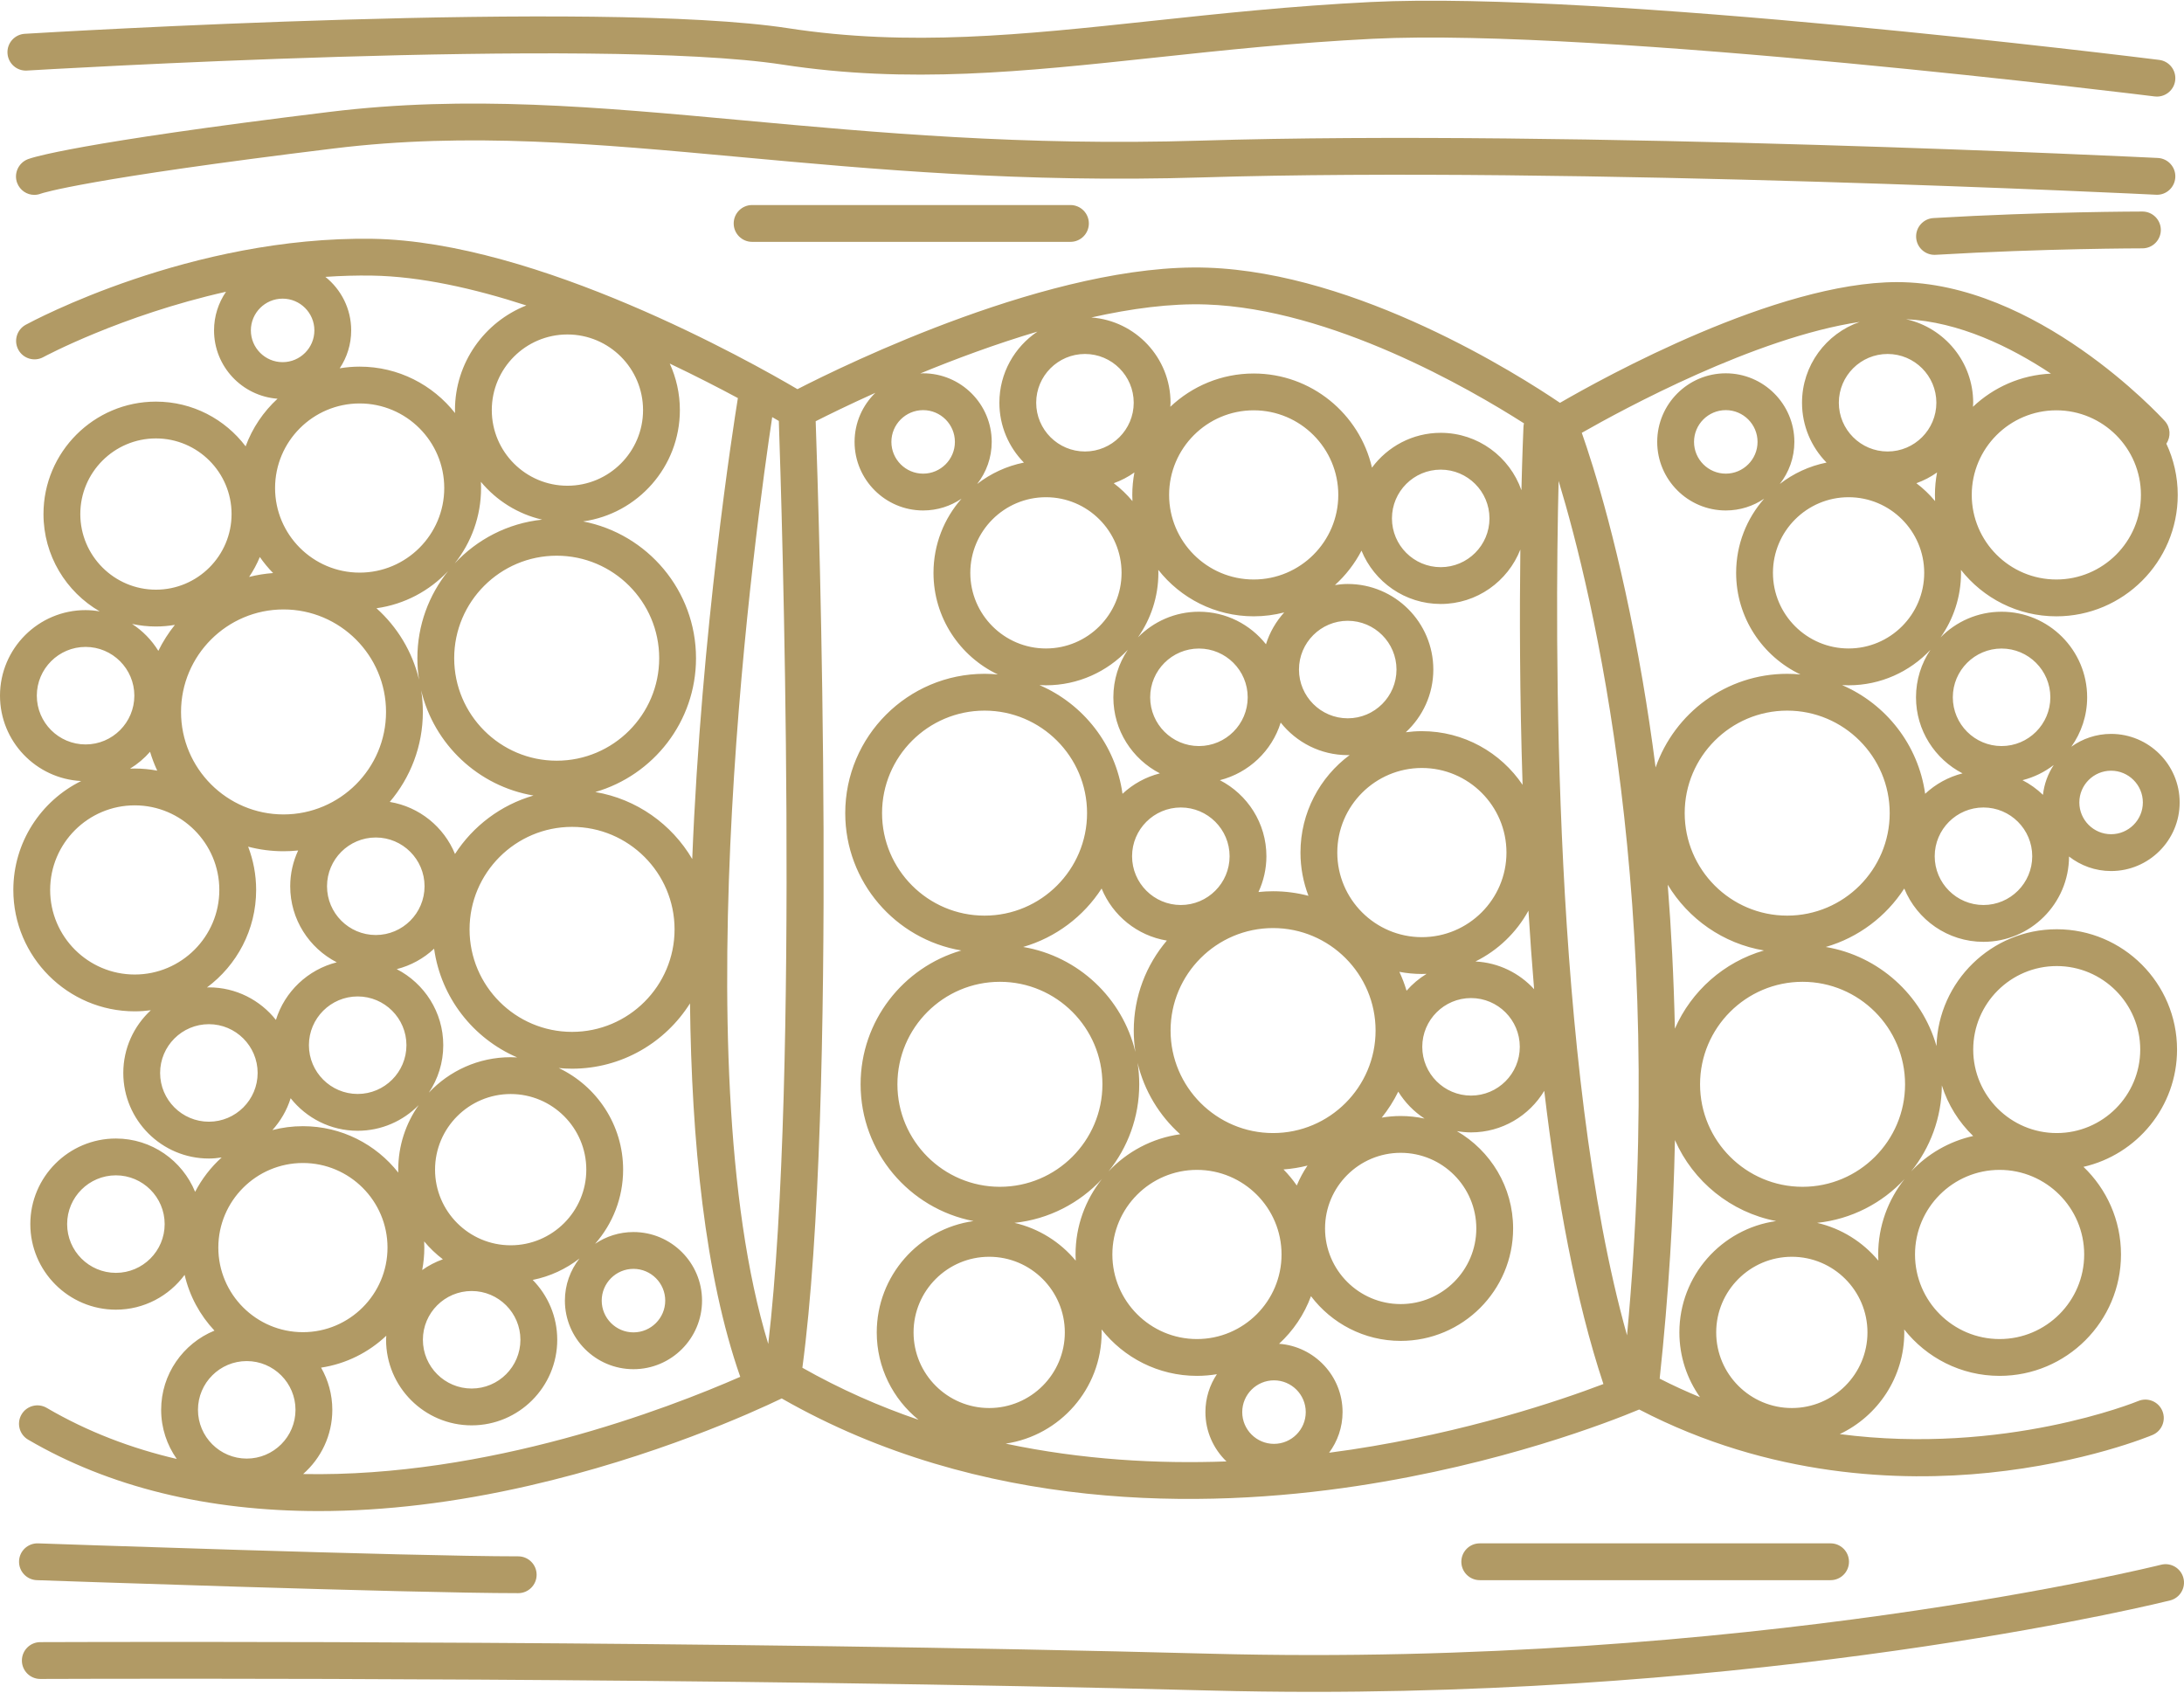
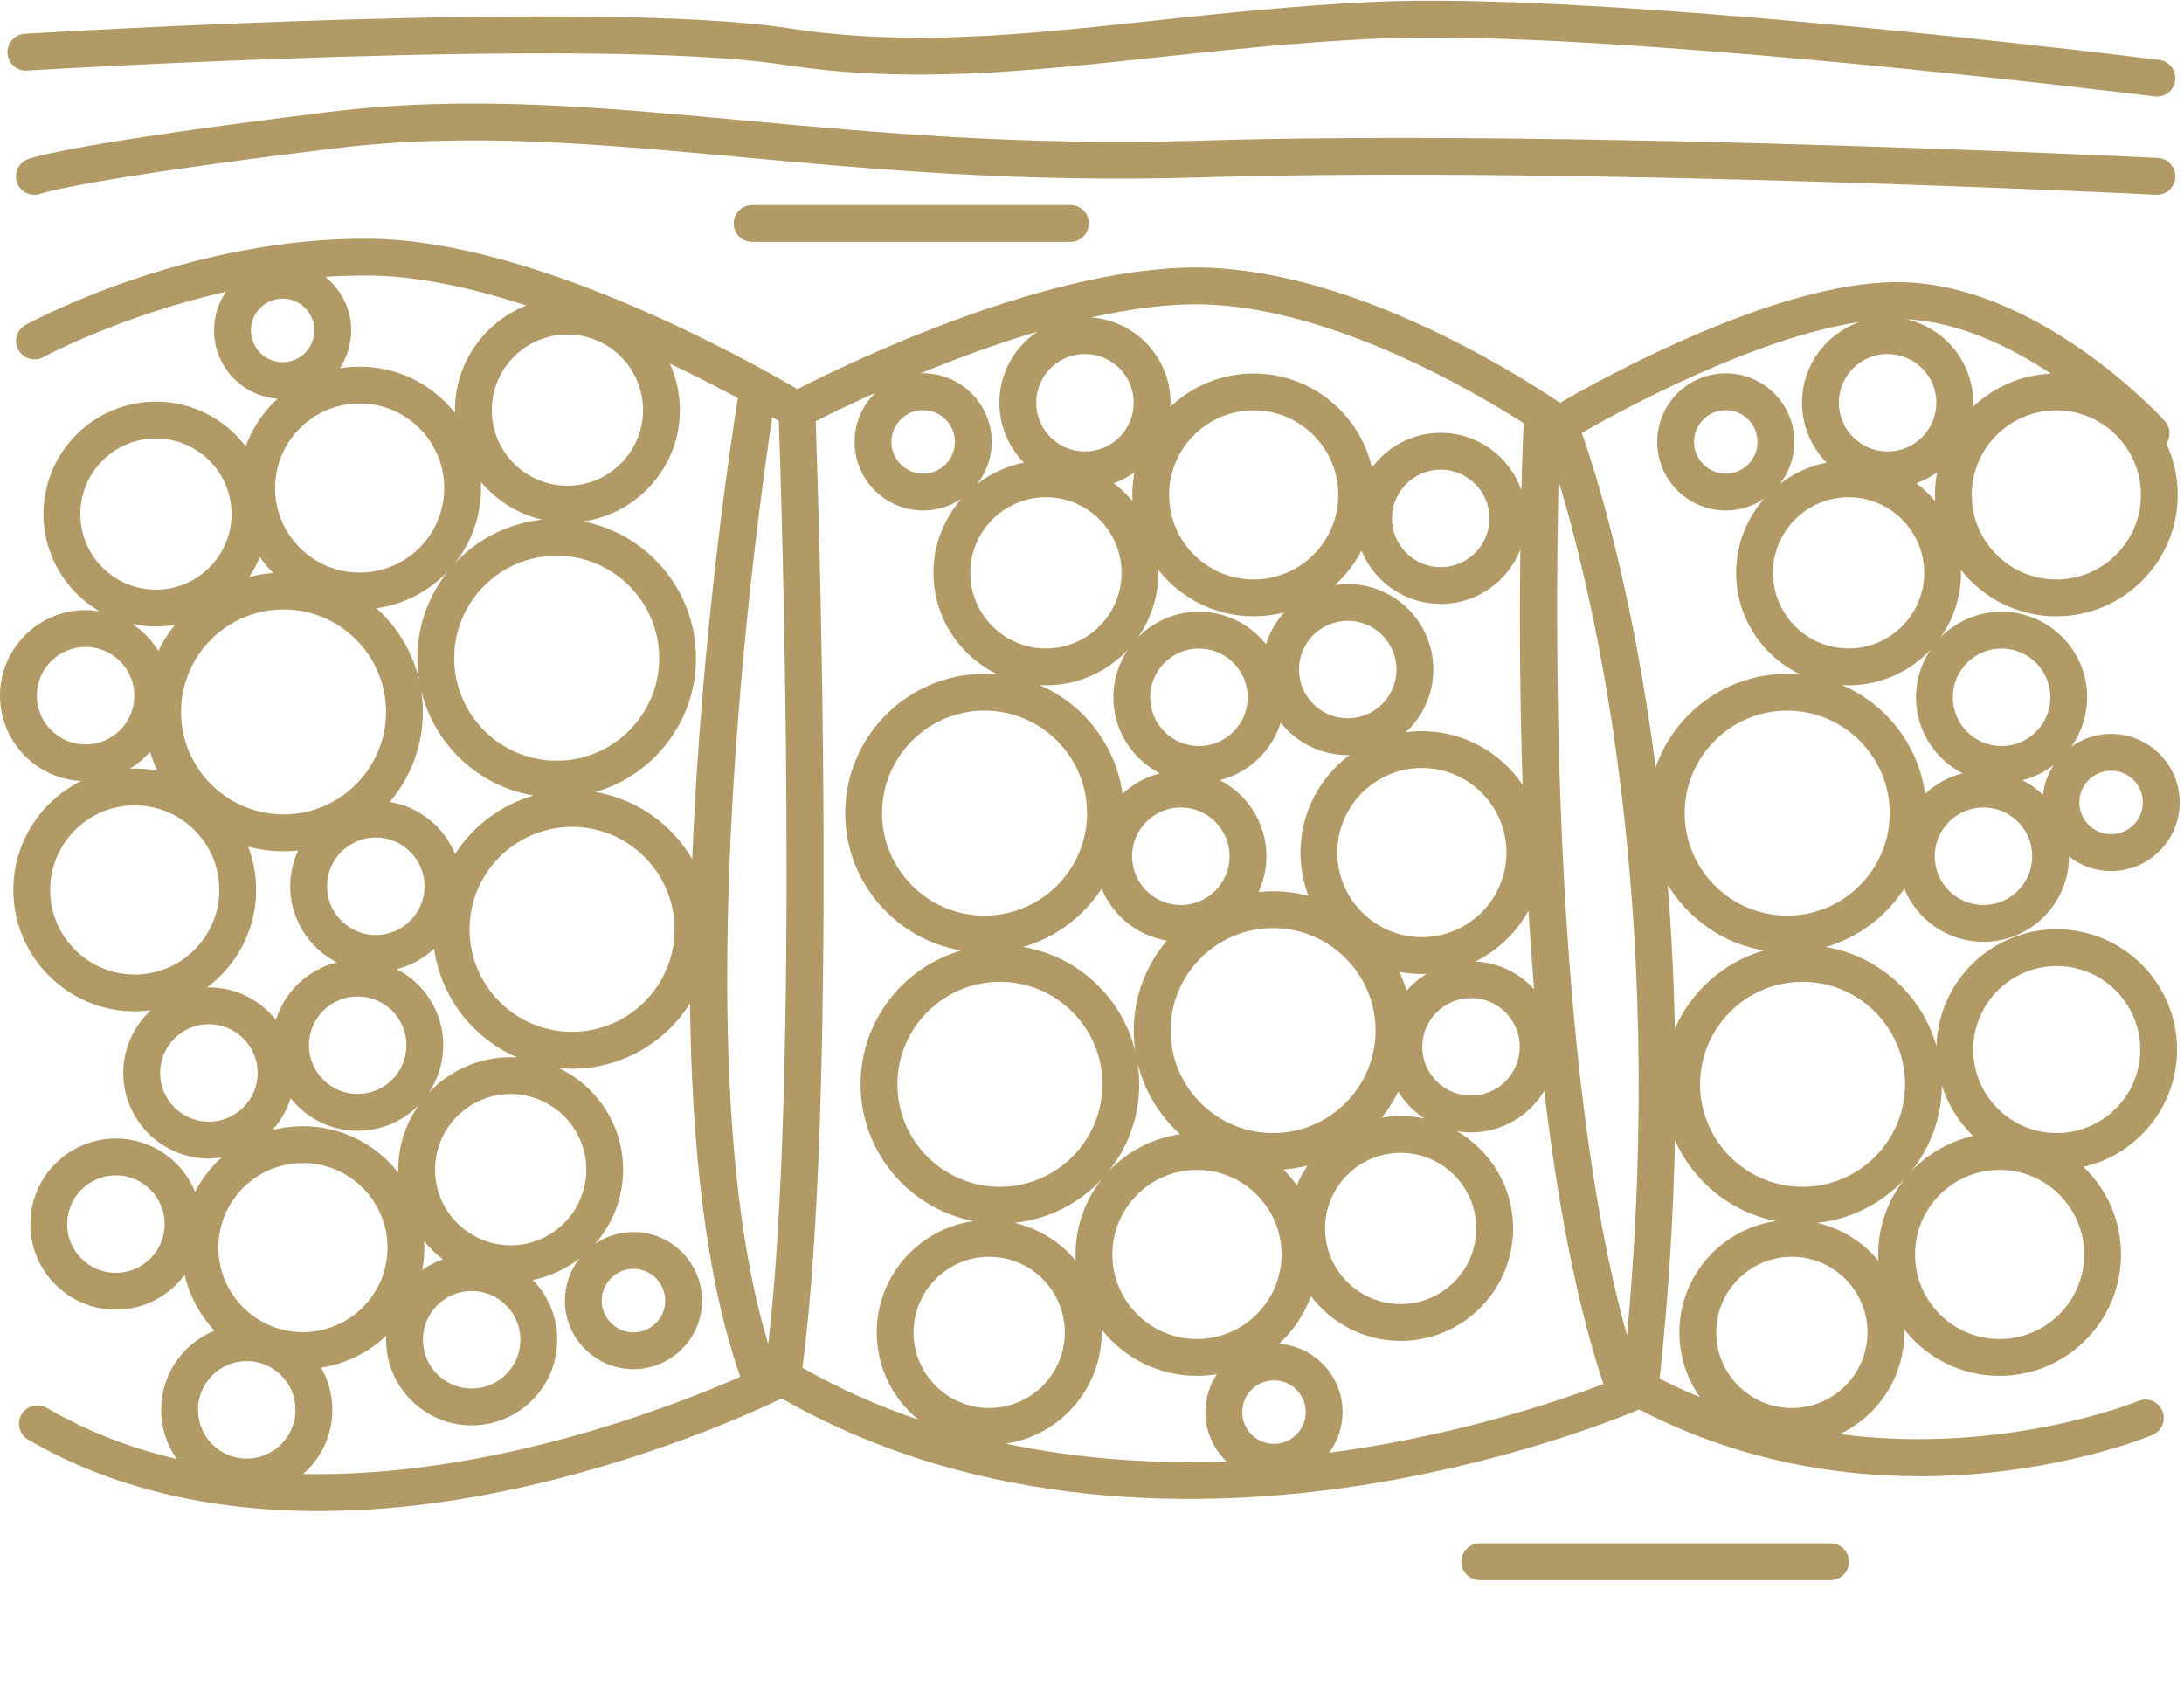
<svg xmlns="http://www.w3.org/2000/svg" width="800" height="620" viewBox="0 0 800 620" fill="none">
  <path d="M796.818 64.932C797.003 61.213 794.138 58.048 790.417 57.864C788.29 57.757 575.966 47.319 439.766 51.512C374.671 53.516 320.508 48.531 272.722 44.133C218.323 39.127 171.339 34.802 120.777 40.982C27.45 52.387 11.716 57.733 10.227 58.305C6.753 59.642 4.96 63.564 6.297 67.04C7.329 69.725 9.858 71.383 12.556 71.383C13.351 71.383 14.162 71.239 14.954 70.934C15.577 70.718 31.245 65.509 122.413 54.367C171.539 48.361 217.856 52.625 271.486 57.561C319.659 61.993 374.255 67.018 440.182 64.991C575.838 60.816 787.625 71.226 789.749 71.332C793.463 71.551 796.633 68.653 796.818 64.932Z" fill="#B19A65" />
  <path d="M7.885 518.134C6.005 521.349 7.087 525.479 10.302 527.359C40.033 544.748 76.093 553.522 116.796 553.52C140.92 553.52 166.679 550.437 193.706 544.24C239.826 533.666 275.521 517.471 286.342 512.261C359.378 554.014 441.041 552.822 497.044 544.335C549.871 536.331 589.377 520.935 600.441 516.314C648.521 541.334 696.471 542.771 728.497 539.485C763.862 535.853 787.477 526.055 788.465 525.639C791.896 524.197 793.506 520.248 792.067 516.816C790.628 513.384 786.679 511.77 783.244 513.205C782.585 513.481 734.204 533.191 673.905 525.322C687.859 518.718 697.539 504.505 697.539 488.071C697.539 487.707 697.52 487.345 697.51 486.981C705.661 497.329 718.289 503.993 732.451 503.993C756.973 503.993 776.921 484.043 776.921 459.522C776.921 446.915 771.64 435.525 763.183 427.425C782.779 422.954 797.452 405.397 797.452 384.466C797.452 360.165 777.681 340.392 753.379 340.392C729.511 340.392 710.024 359.47 709.337 383.177C703.99 364.491 688.246 350.164 668.785 346.882C680.751 343.426 690.915 335.706 697.528 325.474C702.207 336.911 713.441 345 726.544 345C743.796 345 757.835 330.989 757.887 313.749C762.147 317.069 767.484 319.07 773.291 319.07C787.141 319.07 798.41 307.802 798.41 293.953C798.41 280.102 787.142 268.833 773.291 268.833C767.862 268.833 762.845 270.582 758.733 273.522C762.366 268.405 764.525 262.17 764.525 255.43C764.525 238.145 750.462 224.083 733.177 224.083C724.435 224.083 716.526 227.688 710.835 233.479C715.545 226.782 718.322 218.633 718.322 209.842C718.322 209.477 718.303 209.115 718.293 208.752C726.444 219.1 739.071 225.765 753.235 225.765C777.756 225.765 797.706 205.815 797.706 181.293C797.706 174.583 796.205 168.222 793.533 162.512C795.243 159.99 795.089 156.542 792.944 154.192C791.048 152.115 745.927 103.34 694.885 103.34C650.696 103.34 587.591 138.193 571.423 147.563C556.267 137.298 497.52 99.959 442.319 98.055C386.023 96.108 309.327 133.706 292.109 142.554C274.962 132.464 196.797 88.447 136.509 87.476C69.898 86.456 11.855 117.643 9.416 118.973C6.148 120.756 4.945 124.848 6.726 128.118C8.507 131.388 12.601 132.594 15.871 130.814C16.269 130.598 44.35 115.519 82.793 106.87C80.028 110.905 78.403 115.781 78.403 121.031C78.403 134.253 88.68 145.098 101.661 146.056C96.489 150.814 92.44 156.777 89.975 163.499C82.448 153.554 70.523 147.116 57.118 147.116C34.405 147.116 15.928 165.593 15.928 188.306C15.928 203.516 24.223 216.82 36.52 223.953C34.834 223.671 33.112 223.49 31.346 223.49C14.064 223.484 0 237.546 0 254.832C0 271.57 13.199 285.247 29.73 286.097C15.025 293.361 4.884 308.51 4.884 325.991C4.884 350.512 24.834 370.462 49.354 370.462C51.355 370.462 53.319 370.316 55.25 370.059C49.064 375.788 45.163 383.952 45.163 393.029C45.163 410.315 59.225 424.377 76.509 424.377C78.107 424.377 79.665 424.219 81.199 423.987C77.247 427.554 73.945 431.82 71.472 436.583C66.796 425.141 55.558 417.05 42.453 417.05C25.17 417.049 11.106 431.111 11.106 448.397C11.106 465.683 25.17 479.745 42.454 479.745C52.773 479.745 61.917 474.711 67.632 466.992C69.426 474.776 73.266 481.782 78.557 487.416C67.118 492.095 59.029 503.33 59.029 516.433C59.029 523.129 61.159 529.326 64.748 534.426C48.272 530.58 32.205 524.547 17.11 515.718C13.894 513.838 9.766 514.92 7.885 518.134ZM42.454 466.259C32.605 466.259 24.592 458.247 24.592 448.397C24.592 438.549 32.605 430.535 42.454 430.535C52.304 430.535 60.316 438.547 60.316 448.397C60.316 458.247 52.304 466.259 42.454 466.259ZM253.566 314.666C246.066 301.903 233.183 292.679 218.054 290.127C239.335 283.981 254.949 264.337 254.949 241.101C254.949 216.271 237.119 195.537 213.593 191.003C233.593 188.198 249.037 170.983 249.037 150.221C249.037 144.144 247.705 138.379 245.333 133.181C254.921 137.747 263.422 142.131 270.288 145.818C268.637 156.009 256.894 230.838 253.566 314.666ZM187.06 456.159C171.784 456.159 159.358 443.731 159.358 428.455C159.358 413.179 171.784 400.751 187.06 400.751C202.336 400.751 214.764 413.179 214.764 428.455C214.764 443.731 202.337 456.159 187.06 456.159ZM155.371 454.734C157.395 457.171 159.696 459.368 162.222 461.285C159.507 462.259 156.964 463.585 154.652 465.231C155.154 462.562 155.428 459.816 155.428 457.003C155.428 456.243 155.409 455.486 155.371 454.734ZM172.768 472.908C182.618 472.908 190.63 480.921 190.63 490.77C190.63 500.618 182.618 508.631 172.768 508.631C162.918 508.631 154.906 500.618 154.906 490.77C154.904 480.921 162.918 472.908 172.768 472.908ZM157.084 400.248C160.416 395.27 162.366 389.293 162.366 382.866C162.366 370.733 155.425 360.211 145.317 355.002C150.524 353.686 155.209 351.075 159.015 347.516C161.514 365.44 173.35 380.411 189.443 387.337C188.653 387.292 187.861 387.264 187.06 387.264C175.256 387.264 164.602 392.265 157.084 400.248ZM66.312 260.786C66.312 240.084 83.155 223.243 103.857 223.243C124.561 223.243 141.404 240.084 141.404 260.786C141.404 281.49 124.561 298.333 103.857 298.333C83.155 298.333 66.312 281.49 66.312 260.786ZM235.55 150.222C235.55 165.498 223.122 177.926 207.846 177.926C192.57 177.926 180.143 165.498 180.143 150.222C180.143 134.947 192.57 122.519 207.846 122.519C223.122 122.519 235.55 134.947 235.55 150.222ZM166.666 312.82C162.611 302.907 153.624 295.545 142.77 293.751C150.321 284.85 154.89 273.346 154.89 260.786C154.89 258.116 154.682 255.495 154.286 252.934C158.993 272.679 175.199 288.004 195.41 291.412C183.444 294.868 173.279 302.588 166.666 312.82ZM203.918 278.65C183.214 278.65 166.371 261.806 166.371 241.103C166.371 220.401 183.214 203.558 203.918 203.558C224.62 203.558 241.463 220.399 241.463 241.103C241.463 261.806 224.621 278.65 203.918 278.65ZM198.59 190.351C185.995 191.664 174.754 197.581 166.569 206.379C172.6 198.788 176.214 189.197 176.214 178.773C176.214 178.012 176.193 177.257 176.157 176.503C181.827 183.328 189.659 188.29 198.59 190.351ZM153.491 248.955C151.046 238.696 145.502 229.629 137.898 222.806C148.177 221.377 157.34 216.422 164.127 209.203C157.102 217.948 152.886 229.038 152.886 241.101C152.885 243.773 153.094 246.396 153.491 248.955ZM91.252 211.334C92.796 209.054 94.111 206.61 95.178 204.038C96.63 206.133 98.255 208.098 100.038 209.912C97.03 210.137 94.092 210.61 91.252 211.334ZM137.65 306.78C147.498 306.78 155.512 314.793 155.512 324.642C155.512 334.492 147.5 342.504 137.65 342.504C127.801 342.504 119.788 334.492 119.788 324.642C119.788 314.794 127.801 306.78 137.65 306.78ZM148.88 382.866C148.88 392.715 140.868 400.726 131.018 400.726C121.169 400.726 113.156 392.714 113.156 382.866C113.156 373.016 121.169 365.004 131.018 365.004C140.866 365.004 148.88 373.016 148.88 382.866ZM172 340.438C172 319.735 188.843 302.891 209.545 302.891C230.249 302.891 247.092 319.735 247.092 340.438C247.092 361.142 230.249 377.985 209.545 377.985C188.842 377.985 172 361.14 172 340.438ZM282.857 152.793C283.773 153.318 284.584 153.788 285.282 154.195C286.324 184.434 292.97 393.432 281.407 492.295C249.515 387.827 277.414 188.75 282.857 152.793ZM498.716 201.709C503.392 213.152 514.629 221.243 527.735 221.243C540.994 221.243 552.329 212.957 556.904 201.301C556.617 224.298 556.649 254.351 557.725 287.495C549.728 275.643 536.177 267.832 520.835 267.832C518.836 267.832 516.868 267.978 514.939 268.235C521.125 262.506 525.026 254.342 525.026 245.265C525.026 227.979 510.964 213.917 493.68 213.917C492.082 213.917 490.524 214.075 488.99 214.307C492.939 210.739 496.241 206.474 498.716 201.709ZM509.871 189.895C509.871 180.046 517.884 172.033 527.733 172.033C537.583 172.033 545.595 180.046 545.595 189.895C545.595 199.743 537.583 207.757 527.733 207.757C517.885 207.757 509.871 199.743 509.871 189.895ZM698.178 116.926C717.579 117.873 736.333 126.968 751.26 136.868C740.223 137.354 730.228 141.883 722.702 149.004C722.726 148.509 722.777 148.02 722.777 147.521C722.777 132.556 712.228 120.025 698.178 116.926ZM677.135 182.134C692.411 182.134 704.837 194.562 704.837 209.837C704.837 225.113 692.41 237.541 677.135 237.541C661.86 237.541 649.432 225.113 649.432 209.837C649.432 194.562 661.86 182.134 677.135 182.134ZM673.567 147.522C673.567 137.674 681.579 129.662 691.429 129.662C701.279 129.662 709.291 137.674 709.291 147.522C709.291 157.372 701.279 165.384 691.429 165.384C681.579 165.384 673.567 157.372 673.567 147.522ZM660.081 147.522C660.081 156.053 663.516 163.79 669.064 169.447C662.712 170.715 656.886 173.452 651.946 177.284C655.274 173.022 657.276 167.68 657.276 161.868C657.276 148.017 646.008 136.748 632.157 136.748C618.306 136.748 607.038 148.017 607.038 161.868C607.038 175.719 618.306 186.987 632.157 186.987C637.359 186.987 642.197 185.396 646.209 182.678C639.828 189.935 635.946 199.44 635.946 209.841C635.946 226.249 645.592 240.443 659.51 247.061C657.909 246.908 656.291 246.824 654.65 246.824C632.373 246.824 613.395 261.178 606.451 281.119C604.961 269.571 603.347 258.951 601.708 249.36C593.537 201.574 583.615 170.49 579.413 158.544C594.607 149.875 642.995 123.622 681.2 117.924C668.929 122.176 660.081 133.822 660.081 147.522ZM643.79 161.867C643.79 168.28 638.571 173.5 632.157 173.5C625.742 173.5 620.524 168.281 620.524 161.867C620.524 155.452 625.742 150.232 632.157 150.232C638.571 150.234 643.79 155.452 643.79 161.867ZM613.51 376.802C613.103 358.024 612.172 340.418 610.888 324.074C618.425 336.605 631.189 345.642 646.141 348.165C631.498 352.393 619.543 363.012 613.51 376.802ZM475.01 434.252C473.559 432.156 471.932 430.191 470.151 428.377C473.157 428.153 476.096 427.681 478.937 426.956C477.394 429.237 476.078 431.68 475.01 434.252ZM466.663 528.898C460.249 528.898 455.03 523.679 455.03 517.265C455.03 510.85 460.249 505.63 466.663 505.63C473.076 505.63 478.296 510.85 478.296 517.265C478.296 523.679 473.076 528.898 466.663 528.898ZM438.444 490.505C421.36 490.505 407.459 476.605 407.459 459.521C407.459 442.436 421.36 428.536 438.444 428.536C455.529 428.536 469.429 442.436 469.429 459.521C469.429 476.605 455.529 490.505 438.444 490.505ZM334.638 488.07C334.638 472.794 347.065 460.366 362.341 460.366C377.617 460.366 390.045 472.794 390.045 488.07C390.045 503.346 377.617 515.773 362.341 515.773C347.065 515.773 334.638 503.346 334.638 488.07ZM383.127 182.134C398.403 182.134 410.829 194.562 410.829 209.837C410.829 225.113 398.402 237.541 383.127 237.541C367.852 237.541 355.424 225.113 355.424 209.837C355.424 194.562 367.852 182.134 383.127 182.134ZM413.105 238.042C409.773 243.021 407.823 248.998 407.823 255.425C407.823 267.558 414.764 278.08 424.872 283.289C419.665 284.606 414.981 287.216 411.174 290.775C408.673 272.851 396.839 257.88 380.747 250.954C381.536 251 382.329 251.029 383.129 251.029C394.933 251.029 405.587 246.028 413.105 238.042ZM515.224 362.911C514.512 360.528 513.628 358.219 512.591 355.995C515.264 356.498 518.015 356.772 520.833 356.772C521.409 356.772 521.98 356.75 522.551 356.73C519.802 358.41 517.331 360.493 515.224 362.911ZM466.33 415.05C445.627 415.05 428.783 398.208 428.783 377.504C428.783 356.801 445.627 339.958 466.33 339.958C487.032 339.958 503.875 356.801 503.875 377.504C503.875 398.208 487.032 415.05 466.33 415.05ZM403.523 325.472C407.577 335.385 416.565 342.747 427.417 344.543C419.867 353.442 415.297 364.948 415.297 377.506C415.297 380.176 415.505 382.797 415.903 385.358C411.196 365.613 394.99 350.288 374.779 346.88C386.743 343.423 396.91 335.704 403.523 325.472ZM421.309 255.427C421.309 245.577 429.321 237.566 439.171 237.566C449.02 237.566 457.033 245.579 457.033 255.427C457.033 265.276 449.02 273.289 439.171 273.289C429.321 273.289 421.309 265.276 421.309 255.427ZM450.401 313.65C450.401 323.498 442.388 331.512 432.539 331.512C422.689 331.512 414.677 323.5 414.677 313.65C414.677 303.801 422.689 295.788 432.539 295.788C442.387 295.788 450.401 303.801 450.401 313.65ZM520.833 343.286C503.749 343.286 489.85 329.386 489.85 312.302C489.85 295.217 503.749 281.317 520.833 281.317C537.918 281.317 551.818 295.217 551.818 312.302C551.818 329.386 537.918 343.286 520.833 343.286ZM476.362 312.302C476.362 317.882 477.405 323.221 479.29 328.145C475.148 327.057 470.806 326.473 466.33 326.473C464.523 326.473 462.737 326.57 460.977 326.755C462.825 322.762 463.885 318.332 463.885 313.65C463.885 301.517 456.944 290.997 446.836 285.786C457.429 283.108 465.905 275.059 469.119 264.688C474.866 271.937 483.729 276.609 493.677 276.609C493.916 276.609 494.146 276.579 494.386 276.573C483.459 284.684 476.362 297.678 476.362 312.302ZM493.677 263.125C483.827 263.125 475.815 255.113 475.815 245.263C475.815 235.413 483.827 227.401 493.677 227.401C503.525 227.401 511.537 235.413 511.537 245.263C511.539 255.111 503.526 263.125 493.677 263.125ZM463.728 236C457.982 228.751 449.119 224.079 439.171 224.079C430.429 224.079 422.519 227.683 416.828 233.475C421.539 226.778 424.315 218.629 424.315 209.837C424.315 209.472 424.298 209.111 424.287 208.747C432.437 219.095 445.065 225.761 459.229 225.761C463.086 225.761 466.828 225.265 470.4 224.339C467.404 227.668 465.085 231.62 463.728 236ZM398.189 297.854C398.189 318.558 381.346 335.401 360.644 335.401C339.94 335.401 323.097 318.558 323.097 297.854C323.097 277.15 339.94 260.307 360.644 260.307C381.346 260.307 398.189 277.15 398.189 297.854ZM366.27 359.643C386.973 359.643 403.817 376.486 403.817 397.189C403.817 417.891 386.973 434.735 366.27 434.735C345.568 434.735 328.724 417.893 328.724 397.189C328.726 376.486 345.568 359.643 366.27 359.643ZM371.598 447.942C384.192 446.628 395.431 440.711 403.618 431.914C397.589 439.504 393.973 449.095 393.973 459.519C393.973 460.279 393.992 461.037 394.032 461.788C388.362 454.964 380.528 450.001 371.598 447.942ZM416.697 389.336C419.142 399.595 424.685 408.662 432.291 415.485C422.012 416.914 412.849 421.869 406.062 429.088C413.087 420.343 417.303 409.251 417.303 397.189C417.303 394.519 417.095 391.897 416.697 389.336ZM513.068 422.288C528.344 422.288 540.772 434.716 540.772 449.991C540.772 465.267 528.344 477.695 513.068 477.695C497.792 477.695 485.365 465.267 485.365 449.991C485.365 434.714 497.792 422.288 513.068 422.288ZM513.068 408.802C510.701 408.802 508.385 409.013 506.125 409.398C508.477 406.469 510.517 403.282 512.184 399.877C514.631 403.836 517.917 407.212 521.814 409.746C518.994 409.132 516.07 408.802 513.068 408.802ZM520.977 383.461C520.977 373.613 528.99 365.599 538.839 365.599C548.689 365.599 556.701 373.611 556.701 383.461C556.701 393.31 548.689 401.323 538.839 401.323C528.991 401.323 520.977 393.309 520.977 383.461ZM540.458 352.195C548.683 348.133 555.478 341.608 559.871 333.581C560.457 343.105 561.144 352.72 561.947 362.349C556.552 356.452 548.956 352.631 540.458 352.195ZM570.919 176.173C583.626 218.072 610.727 330.394 595.981 489.141C568.426 391.392 569.585 231.188 570.919 176.173ZM459.23 212.274C442.146 212.274 428.245 198.374 428.245 181.288C428.245 164.204 442.146 150.303 459.23 150.303C476.315 150.303 490.215 164.204 490.215 181.288C490.215 198.374 476.315 212.274 459.23 212.274ZM414.818 183.559C412.794 181.122 410.491 178.924 407.966 177.007C410.682 176.033 413.224 174.707 415.535 173.062C415.034 175.73 414.759 178.478 414.759 181.29C414.759 182.05 414.778 182.806 414.818 183.559ZM397.421 165.384C387.571 165.384 379.559 157.372 379.559 147.522C379.559 137.674 387.571 129.662 397.421 129.662C407.271 129.662 415.283 137.674 415.283 147.522C415.283 157.372 407.271 165.384 397.421 165.384ZM366.073 147.522C366.073 156.053 369.508 163.79 375.056 169.447C368.704 170.715 362.878 173.452 357.938 177.284C361.266 173.022 363.268 167.68 363.268 161.868C363.268 148.017 352 136.748 338.15 136.748C337.793 136.748 337.448 136.786 337.094 136.801C349.948 131.509 364.748 125.994 380.029 121.464C371.621 127.091 366.073 136.668 366.073 147.522ZM338.149 150.234C344.562 150.234 349.78 155.454 349.78 161.868C349.78 168.281 344.562 173.501 338.149 173.501C331.734 173.501 326.516 168.283 326.516 161.868C326.516 155.452 331.734 150.234 338.149 150.234ZM338.149 186.986C343.351 186.986 348.189 185.394 352.201 182.676C345.82 189.933 341.938 199.439 341.938 209.839C341.938 226.248 351.586 240.441 365.502 247.059C363.902 246.907 362.283 246.823 360.644 246.823C332.504 246.823 309.611 269.716 309.611 297.856C309.611 323.095 328.033 344.1 352.135 348.165C330.854 354.312 315.24 373.955 315.24 397.191C315.24 422.021 333.07 442.755 356.596 447.289C336.596 450.095 321.153 467.309 321.153 488.071C321.153 500.98 327.127 512.515 336.448 520.072C322.1 515.177 307.837 508.903 293.91 501.02C306.901 403.696 299.986 188.429 298.784 154.303C303.033 152.147 310.707 148.355 320.647 143.887C315.957 148.453 313.03 154.822 313.03 161.87C313.03 175.718 324.298 186.986 338.149 186.986ZM368.372 528.814C388.235 525.885 403.531 508.732 403.531 488.07C403.531 487.705 403.514 487.343 403.502 486.98C411.653 497.328 424.281 503.991 438.444 503.991C440.932 503.991 443.371 503.776 445.749 503.382C443.098 507.363 441.544 512.135 441.544 517.265C441.544 524.359 444.513 530.76 449.257 535.333C424.082 536.255 396.456 534.752 368.372 528.814ZM495.022 531.002C492.363 531.405 489.626 531.784 486.85 532.149C489.934 527.978 491.781 522.839 491.781 517.265C491.781 504.042 481.504 493.198 468.523 492.239C473.695 487.481 477.744 481.519 480.21 474.796C487.737 484.741 499.661 491.18 513.067 491.18C535.779 491.18 554.256 472.702 554.256 449.99C554.256 434.779 545.962 421.476 533.664 414.342C535.35 414.625 537.072 414.805 538.838 414.805C550.217 414.805 560.171 408.691 565.664 399.593C570.286 438.779 577.17 476.434 587.331 506.984C570.984 513.19 537.132 524.622 495.022 531.002ZM607.937 505.005C611.25 474.084 612.978 444.871 613.53 417.623C620.175 432.764 633.958 444.08 650.603 447.288C630.602 450.093 615.158 467.308 615.158 488.07C615.158 496.899 617.961 505.083 622.71 511.797C617.793 509.773 612.864 507.525 607.937 505.005ZM656.349 515.773C641.074 515.773 628.646 503.346 628.646 488.07C628.646 472.794 641.074 460.366 656.349 460.366C671.625 460.366 684.053 472.794 684.053 488.07C684.053 503.346 671.625 515.773 656.349 515.773ZM665.607 447.942C678.202 446.628 689.443 440.711 697.628 431.914C691.597 439.504 687.983 449.095 687.983 459.519C687.983 460.279 688.004 461.037 688.04 461.788C682.37 454.964 674.538 450.001 665.607 447.942ZM732.452 490.505C715.368 490.505 701.469 476.605 701.469 459.521C701.469 442.436 715.369 428.536 732.452 428.536C749.538 428.536 763.437 442.436 763.437 459.521C763.437 476.605 749.538 490.505 732.452 490.505ZM753.379 353.875C770.245 353.875 783.966 367.596 783.966 384.463C783.966 401.329 770.245 415.05 753.379 415.05C736.512 415.05 722.791 401.329 722.791 384.463C722.791 367.598 736.512 353.875 753.379 353.875ZM722.766 416.125C713.924 418.099 706.069 422.708 700.07 429.09C707.017 420.441 711.211 409.497 711.301 397.588C713.527 404.712 717.525 411.056 722.766 416.125ZM697.825 397.189C697.825 417.891 680.981 434.735 660.278 434.735C639.576 434.735 622.732 417.893 622.732 397.189C622.732 376.486 639.574 359.643 660.278 359.643C680.981 359.643 697.825 376.486 697.825 397.189ZM654.652 335.401C633.948 335.401 617.105 318.558 617.105 297.854C617.105 277.15 633.948 260.307 654.652 260.307C675.354 260.307 692.197 277.15 692.197 297.854C692.197 318.558 675.354 335.401 654.652 335.401ZM726.545 331.512C716.697 331.512 708.683 323.5 708.683 313.65C708.683 303.801 716.696 295.788 726.545 295.788C736.395 295.788 744.407 303.801 744.407 313.65C744.409 323.498 736.395 331.512 726.545 331.512ZM748.339 291.163C746.13 289.021 743.606 287.21 740.845 285.786C745.062 284.72 748.935 282.808 752.281 280.225C750.174 283.44 748.783 287.159 748.339 291.163ZM773.294 282.315C779.707 282.315 784.927 287.533 784.927 293.948C784.927 300.362 779.709 305.579 773.294 305.579C766.88 305.579 761.661 300.361 761.661 293.948C761.661 287.535 766.88 282.315 773.294 282.315ZM733.179 237.565C743.028 237.565 751.041 245.577 751.041 255.425C751.041 265.275 743.028 273.287 733.179 273.287C723.329 273.287 715.317 265.275 715.317 255.425C715.317 245.577 723.329 237.565 733.179 237.565ZM718.88 283.291C713.673 284.607 708.988 287.217 705.182 290.776C702.683 272.852 690.847 257.881 674.754 250.956C675.544 251.002 676.336 251.03 677.135 251.03C688.941 251.03 699.595 246.029 707.113 238.046C703.781 243.024 701.831 249.001 701.831 255.428C701.831 267.558 708.772 278.08 718.88 283.291ZM701.974 177.006C704.688 176.032 707.232 174.705 709.543 173.06C709.042 175.729 708.767 178.477 708.767 181.288C708.767 182.048 708.788 182.805 708.824 183.557C706.802 181.122 704.499 178.922 701.974 177.006ZM753.238 212.274C736.154 212.274 722.253 198.374 722.253 181.288C722.253 164.204 736.154 150.303 753.238 150.303C770.323 150.303 784.223 164.204 784.223 181.288C784.223 198.374 770.323 212.274 753.238 212.274ZM441.855 111.53C487.673 113.11 538.14 142.248 558.232 155.07C558.137 155.474 558.069 155.89 558.048 156.32C557.974 158.01 557.617 166.349 557.296 179.568C553.014 167.348 541.395 158.547 527.732 158.547C517.412 158.547 508.269 163.582 502.554 171.3C498.007 151.576 480.314 136.819 459.229 136.819C447.412 136.819 436.666 141.461 428.693 149.006C428.717 148.511 428.767 148.022 428.767 147.522C428.767 131.025 415.946 117.493 399.747 116.293C414.342 113.014 428.796 111.081 441.855 111.53ZM91.893 121.026C91.893 114.613 97.111 109.395 103.524 109.395C109.939 109.395 115.157 114.613 115.157 121.026C115.157 127.441 109.939 132.66 103.524 132.66C97.111 132.66 91.893 127.442 91.893 121.026ZM119.192 101.425C124.816 101.036 130.53 100.862 136.294 100.955C153.968 101.241 173.634 105.663 192.8 111.89C177.51 117.913 166.656 132.819 166.656 150.222C166.656 150.587 166.675 150.949 166.683 151.312C158.533 140.965 145.905 134.301 131.742 134.301C129.254 134.301 126.817 134.517 124.439 134.912C127.09 130.931 128.641 126.159 128.641 121.027C128.645 113.101 124.945 106.033 119.192 101.425ZM131.743 147.787C148.828 147.787 162.728 161.687 162.728 178.772C162.728 195.856 148.828 209.756 131.743 209.756C114.659 209.756 100.759 195.856 100.759 178.772C100.759 161.687 114.659 147.787 131.743 147.787ZM57.119 160.597C72.395 160.597 84.823 173.025 84.823 188.301C84.823 203.577 72.395 216.004 57.119 216.004C41.843 216.004 29.416 203.577 29.416 188.301C29.417 173.025 41.845 160.597 57.119 160.597ZM57.119 229.491C59.486 229.491 61.803 229.28 64.061 228.894C61.709 231.823 59.669 235.01 58.001 238.415C55.555 234.458 52.27 231.082 48.372 228.548C51.195 229.161 54.119 229.491 57.119 229.491ZM13.486 254.832C13.486 244.984 21.498 236.97 31.348 236.97C41.196 236.97 49.21 244.982 49.21 254.832C49.21 264.681 41.198 272.694 31.348 272.694C21.498 272.694 13.486 264.681 13.486 254.832ZM54.965 275.381C55.677 277.764 56.559 280.075 57.597 282.297C54.923 281.794 52.172 281.52 49.356 281.52C48.78 281.52 48.209 281.542 47.639 281.563C50.387 279.883 52.858 277.799 54.965 275.381ZM18.371 325.991C18.371 308.905 32.271 295.006 49.356 295.006C66.44 295.006 80.339 308.906 80.339 325.991C80.339 343.075 66.44 356.975 49.356 356.975C32.27 356.975 18.371 343.075 18.371 325.991ZM93.825 325.991C93.825 320.411 92.783 315.072 90.898 310.147C95.039 311.235 99.381 311.819 103.859 311.819C105.668 311.819 107.452 311.721 109.212 311.537C107.364 315.53 106.302 319.96 106.302 324.642C106.302 336.775 113.244 347.297 123.352 352.504C112.758 355.183 104.282 363.231 101.07 373.603C95.321 366.354 86.46 361.681 76.512 361.681C76.273 361.681 76.041 361.713 75.803 361.716C86.73 353.607 93.825 340.613 93.825 325.991ZM58.65 393.029C58.65 383.181 66.663 375.167 76.511 375.167C86.36 375.167 94.373 383.18 94.373 393.029C94.373 402.879 86.36 410.891 76.511 410.891C66.663 410.891 58.65 402.879 58.65 393.029ZM106.461 402.29C112.209 409.54 121.07 414.212 131.018 414.212C139.76 414.212 147.67 410.607 153.361 404.816C148.65 411.513 145.874 419.662 145.874 428.453C145.874 428.818 145.893 429.18 145.901 429.542C137.75 419.194 125.122 412.53 110.959 412.53C107.102 412.53 103.357 413.025 99.786 413.953C102.783 410.623 105.103 406.673 106.461 402.29ZM110.959 426.016C128.043 426.016 141.944 439.917 141.944 457.003C141.944 474.087 128.043 487.987 110.959 487.987C93.874 487.987 79.974 474.087 79.974 457.003C79.974 439.918 93.874 426.016 110.959 426.016ZM90.379 498.572C100.229 498.572 108.241 506.584 108.241 516.433C108.241 526.283 100.229 534.294 90.379 534.294C80.529 534.294 72.517 526.281 72.517 516.433C72.517 506.584 80.529 498.572 90.379 498.572ZM121.727 516.433C121.727 510.811 120.22 505.541 117.616 500.974C126.792 499.59 135.048 495.387 141.495 489.287C141.471 489.782 141.42 490.27 141.42 490.77C141.42 508.055 155.484 522.117 172.768 522.117C190.054 522.117 204.116 508.055 204.116 490.77C204.116 482.241 200.681 474.503 195.133 468.845C201.485 467.577 207.311 464.84 212.251 461.01C208.923 465.272 206.921 470.614 206.921 476.426C206.921 490.277 218.189 501.546 232.039 501.546C245.89 501.546 257.158 490.277 257.158 476.426C257.158 462.576 245.89 451.308 232.039 451.308C226.836 451.308 221.999 452.898 217.986 455.618C224.367 448.36 228.25 438.855 228.25 428.455C228.25 412.046 218.603 397.853 204.684 391.235C206.285 391.387 207.903 391.471 209.544 391.471C227.725 391.471 243.705 381.907 252.747 367.553C253.32 417.893 258.181 467.317 271.155 504.344C244.543 515.999 178.737 541.253 111.032 539.953C117.573 534.205 121.727 525.804 121.727 516.433ZM220.407 476.424C220.407 470.011 225.626 464.793 232.039 464.793C238.453 464.793 243.672 470.011 243.672 476.424C243.672 482.839 238.453 488.059 232.039 488.059C225.626 488.059 220.407 482.839 220.407 476.424Z" fill="#B19A65" />
-   <path d="M799.79 578.057C798.874 574.448 795.208 572.263 791.597 573.177C790.104 573.556 639.902 610.965 443.322 605.762C260.851 600.934 55.565 601.385 16.264 601.524L14.763 601.529C11.039 601.529 8.02 604.548 8.02 608.272C8.02 611.996 11.039 615.015 14.763 615.015L16.313 615.01C55.576 614.866 260.686 614.42 442.967 619.244C455.848 619.585 468.514 619.743 480.974 619.743C660.569 619.743 793.497 586.609 794.911 586.25C798.521 585.335 800.705 581.668 799.79 578.057Z" fill="#B19A65" />
  <path d="M9.882 25.846C11.97 25.719 219.376 13.316 286.634 23.664C332.777 30.763 374.738 26.273 423.324 21.073C448.242 18.406 474.008 15.649 502.716 14.214C585.786 10.059 787.22 35.072 789.245 35.326C789.529 35.361 789.811 35.378 790.09 35.378C793.441 35.378 796.346 32.883 796.773 29.471C797.235 25.776 794.614 22.406 790.919 21.943C782.602 20.904 586.282 -3.471 502.042 0.744C472.955 2.199 446.995 4.976 421.89 7.663C374.239 12.761 333.086 17.164 288.684 10.334C220.008 -0.23 17.648 11.863 9.068 12.384C5.35 12.609 2.518 15.804 2.745 19.522C2.97 23.242 6.169 26.078 9.882 25.846Z" fill="#B19A65" />
-   <path d="M13.484 578.825C14.84 578.872 149.714 583.588 189.823 583.588C193.547 583.588 196.566 580.568 196.566 576.845C196.566 573.121 193.547 570.101 189.823 570.101C149.947 570.101 15.312 565.394 13.955 565.346C10.223 565.226 7.11 568.128 6.979 571.85C6.85 575.57 9.762 578.693 13.484 578.825Z" fill="#B19A65" />
-   <path d="M784.769 77.486C784.41 77.486 748.409 77.513 708.22 79.877C704.503 80.096 701.666 83.287 701.885 87.004C702.096 90.587 705.068 93.351 708.611 93.351C708.744 93.351 708.877 93.348 709.012 93.34C748.79 90.999 784.413 90.971 784.769 90.971C788.493 90.971 791.512 87.951 791.512 84.228C791.512 80.506 788.493 77.486 784.769 77.486Z" fill="#B19A65" />
  <path d="M275.495 75.106C271.771 75.106 268.752 78.126 268.752 81.85C268.752 85.573 271.771 88.593 275.495 88.593H392.104C395.827 88.593 398.847 85.573 398.847 81.85C398.847 78.126 395.827 75.106 392.104 75.106H275.495Z" fill="#B19A65" />
  <path d="M542.032 565.342C538.308 565.342 535.289 568.361 535.289 572.085C535.289 575.809 538.308 578.828 542.032 578.828H670.54C674.264 578.828 677.283 575.809 677.283 572.085C677.283 568.361 674.264 565.342 670.54 565.342H542.032Z" fill="#B19A65" />
</svg>